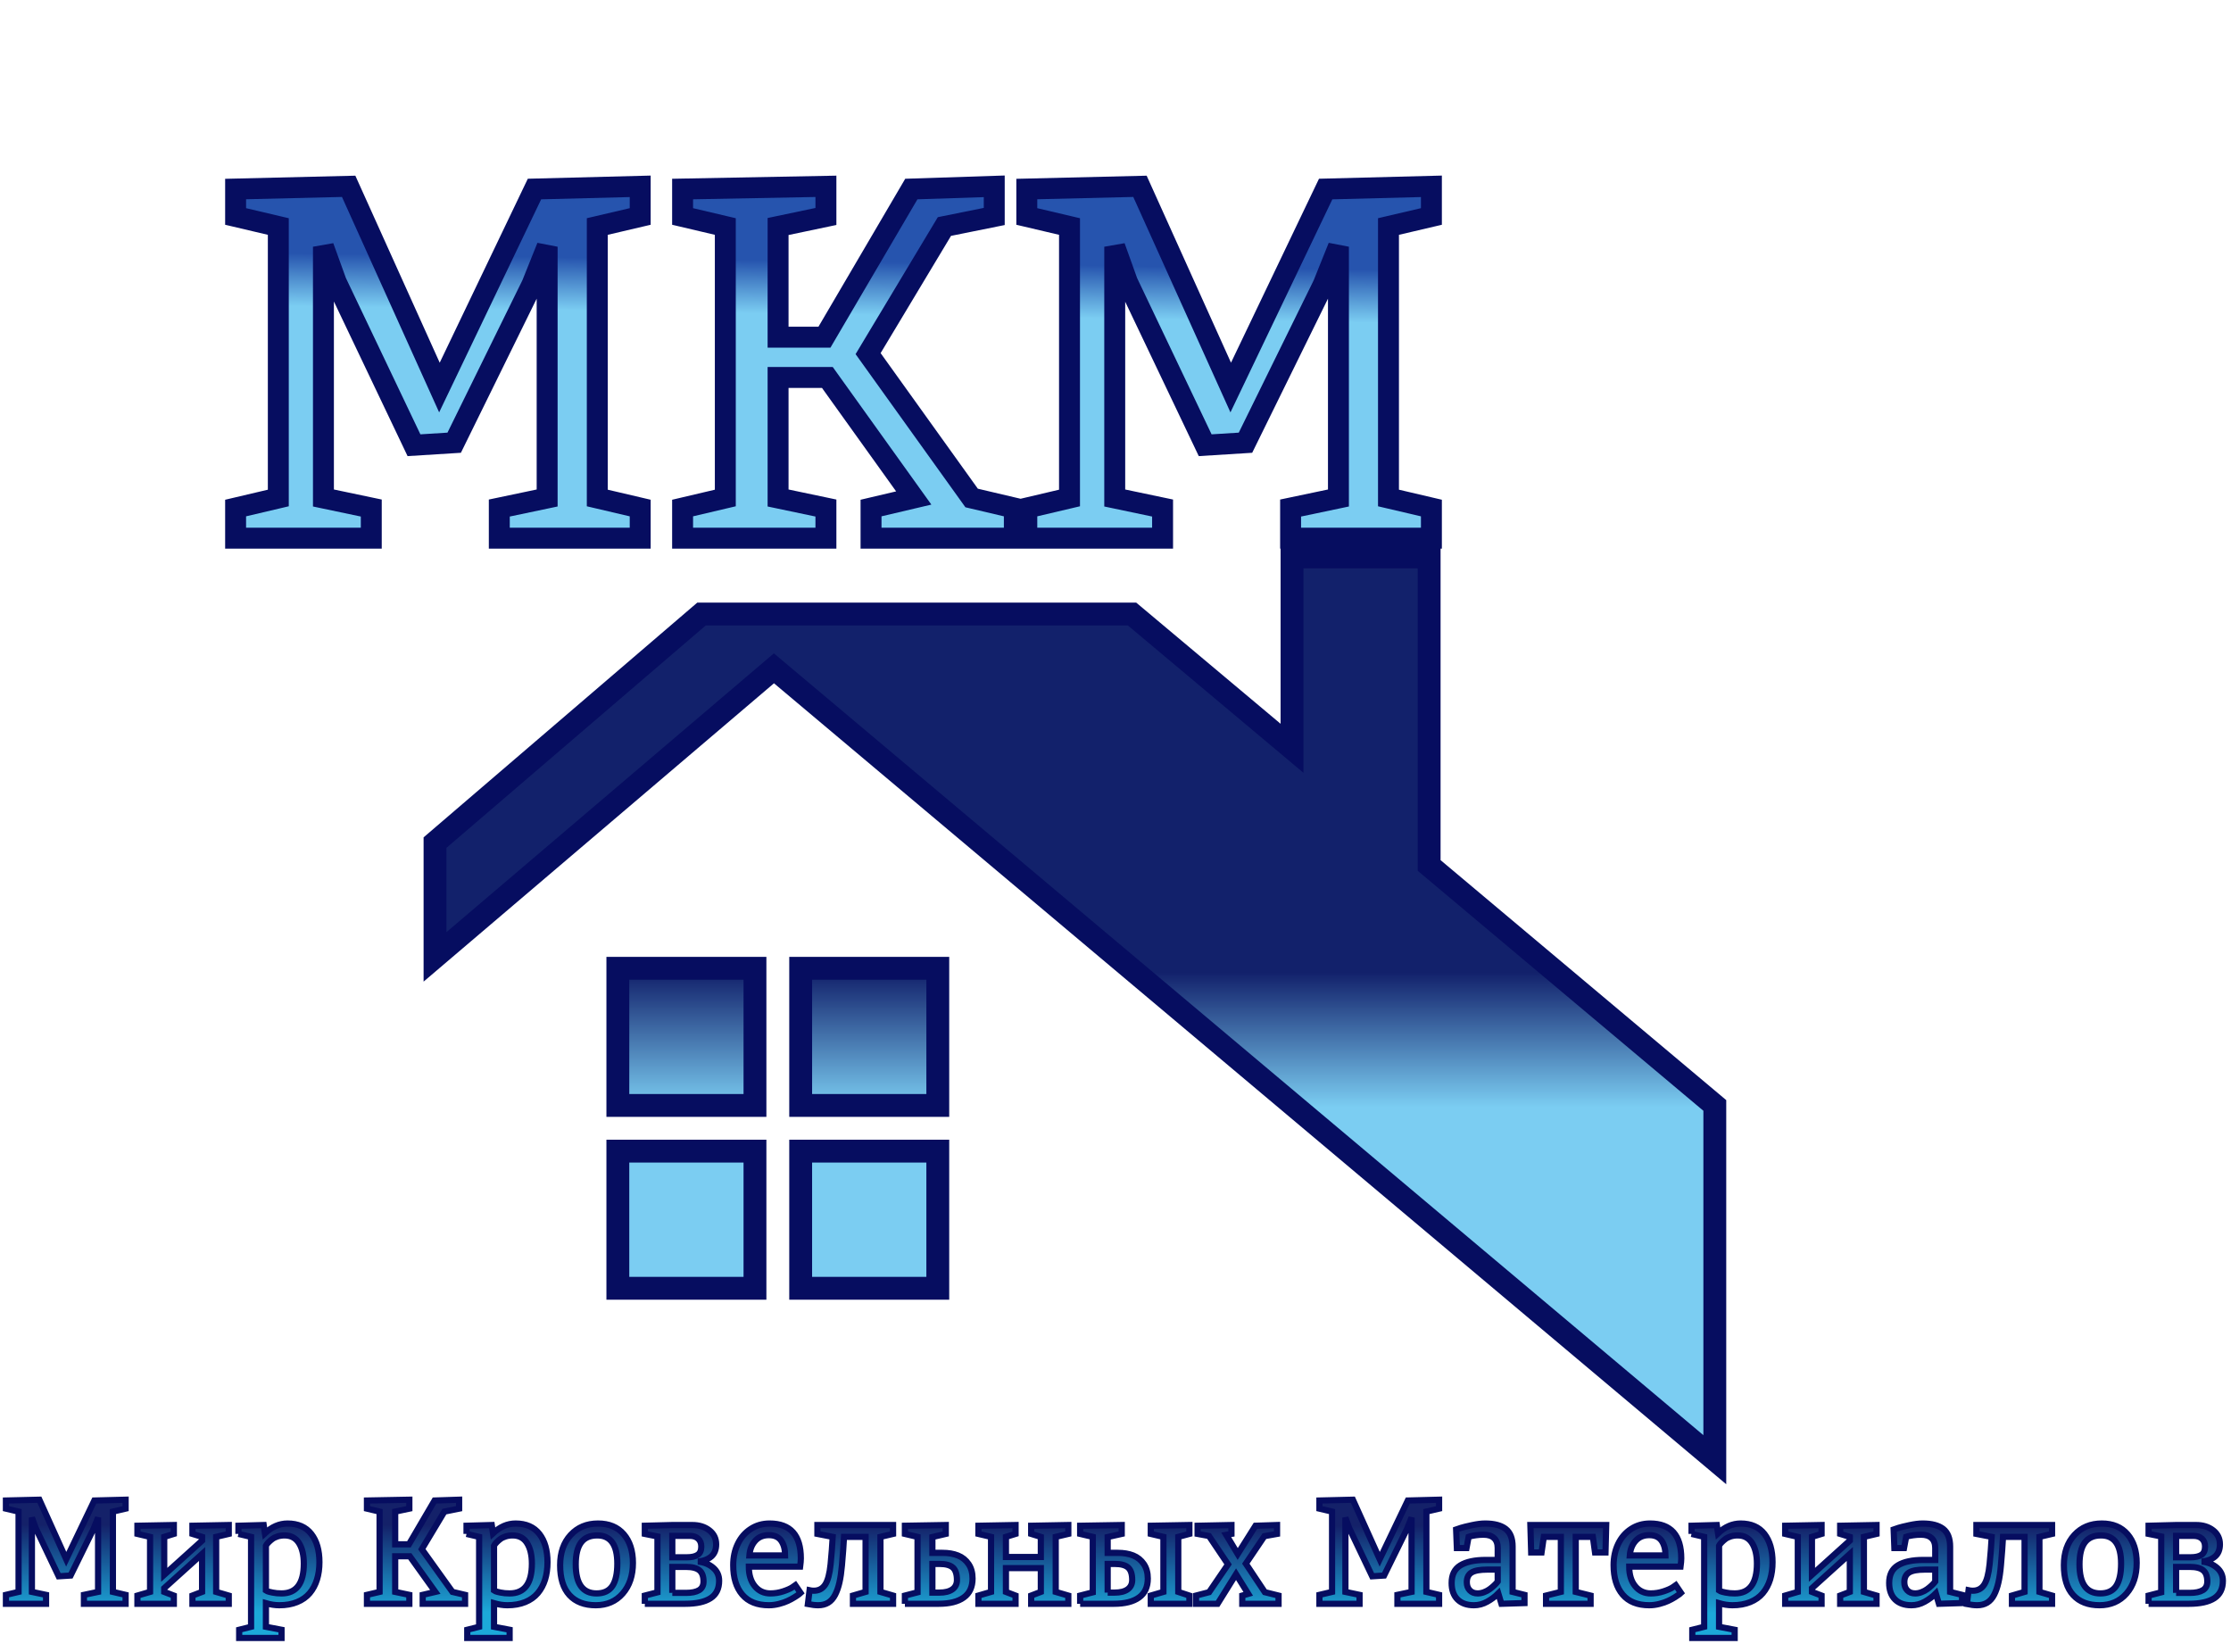
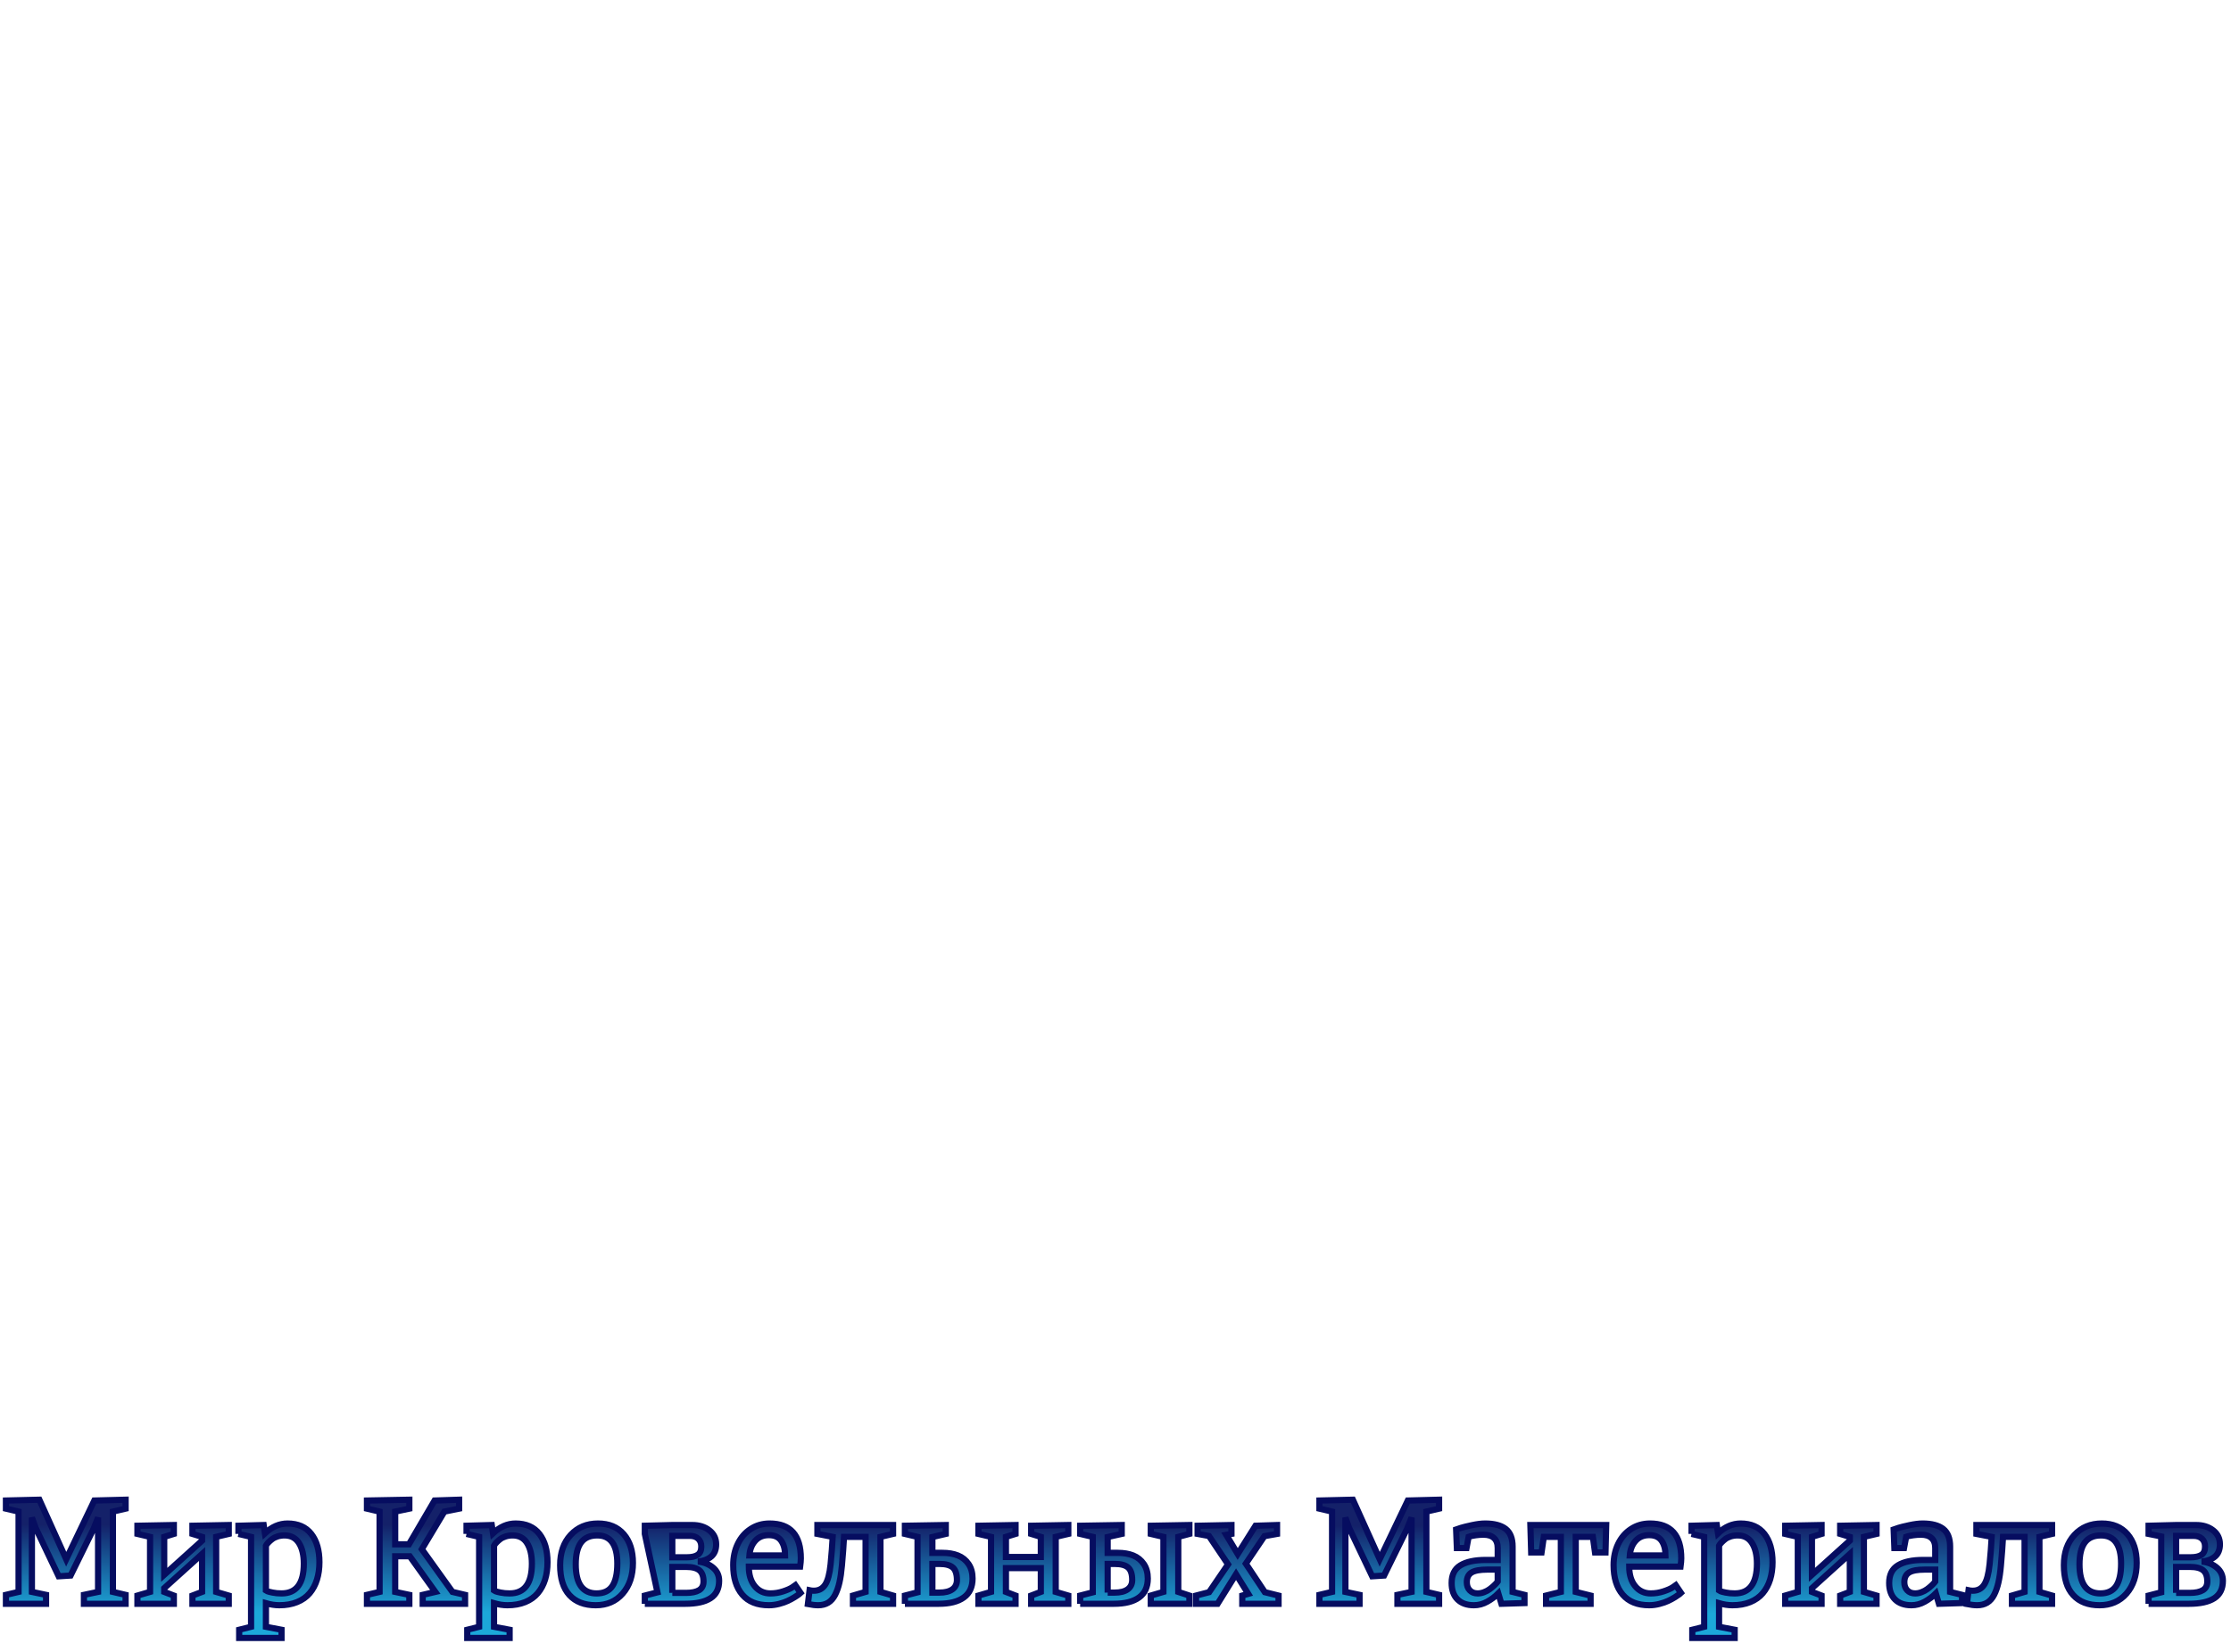
<svg xmlns="http://www.w3.org/2000/svg" height="448.047" version="1.1" width="605.259" style="overflow: hidden; position: relative;" viewBox="-0.619 3.37 605.259 448.047" preserveAspectRatio="xMinYMin" id="main_svg">
  <desc style="-webkit-tap-highlight-color: rgba(0, 0, 0, 0);">Created with Logotizer</desc>
  <defs style="-webkit-tap-highlight-color: rgba(0, 0, 0, 0);">
    <linearGradient id="gradient_v910033dokzi6wedw6xnid4skz" x1="0.017" y1="0" x2="0" y2="1" style="-webkit-tap-highlight-color: rgba(0, 0, 0, 0);">
      <stop offset="18%" stop-color="#142169" stop-opacity="1" style="-webkit-tap-highlight-color: rgba(0, 0, 0, 0);" />
      <stop offset="81%" stop-color="#1ca8d9" stop-opacity="1" style="-webkit-tap-highlight-color: rgba(0, 0, 0, 0);" />
    </linearGradient>
    <linearGradient id="gradient_tte8syhxuvacf47m5cy43b498v" x1="1.8369701987210297e-16" y1="0" x2="0" y2="1" style="-webkit-tap-highlight-color: rgba(0, 0, 0, 0);">
      <stop offset="46%" stop-color="#12216b" stop-opacity="1" style="-webkit-tap-highlight-color: rgba(0, 0, 0, 0);" />
      <stop offset="61%" stop-color="#7bcdf2" stop-opacity="1" style="-webkit-tap-highlight-color: rgba(0, 0, 0, 0);" />
    </linearGradient>
    <linearGradient id="gradient_yywfxl2601qcz6b9rqp6uwgtdi" x1="0.052" y1="0" x2="0" y2="1" style="-webkit-tap-highlight-color: rgba(0, 0, 0, 0);">
      <stop offset="19%" stop-color="#2654ae" stop-opacity="1" style="-webkit-tap-highlight-color: rgba(0, 0, 0, 0);" />
      <stop offset="34%" stop-color="#7bcdf2" stop-opacity="1" style="-webkit-tap-highlight-color: rgba(0, 0, 0, 0);" />
    </linearGradient>
    <linearGradient id="gradient_us0x0cjpvf11pmhie3h460wrne" x1="0.017" y1="0" x2="0" y2="1" style="-webkit-tap-highlight-color: rgba(0, 0, 0, 0);">
      <stop offset="18%" stop-color="#142169" stop-opacity="1" style="-webkit-tap-highlight-color: rgba(0, 0, 0, 0);" />
      <stop offset="81%" stop-color="#1ca8d9" stop-opacity="1" style="-webkit-tap-highlight-color: rgba(0, 0, 0, 0);" />
    </linearGradient>
    <linearGradient id="gradient_hcd4m4saburjtbix3e9uot0bsq" x1="0.052" y1="0" x2="0" y2="1" style="-webkit-tap-highlight-color: rgba(0, 0, 0, 0);">
      <stop offset="19%" stop-color="#2654ae" stop-opacity="1" style="-webkit-tap-highlight-color: rgba(0, 0, 0, 0);" />
      <stop offset="34%" stop-color="#7bcdf2" stop-opacity="1" style="-webkit-tap-highlight-color: rgba(0, 0, 0, 0);" />
    </linearGradient>
  </defs>
-   <path fill="url(#gradient_hcd4m4saburjtbix3e9uot0bsq)" stroke="#060d60" d="M-57.1,0L-57.1,-2.88L-53.02,-3.84L-53.02,-29.77L-57.1,-30.73L-57.1,-33.35L-46.3,-33.61L-37.63,-14.39L-28.55,-33.35L-18.45,-33.61L-18.45,-30.73L-22.55,-29.77L-22.55,-3.84L-18.45,-2.88L-18.45,0L-31.91,0L-31.91,-2.88L-27.34,-3.84L-27.34,-27.84L-28.79,-24.23L-36.22,-9.12L-40.06,-8.88L-47.49,-24.47L-48.71,-27.84L-48.71,-3.84L-44.14,-2.88L-44.14,0L-57.1,0ZM-14.4,0L-14.4,-2.88L-10.32,-3.84L-10.32,-29.77L-14.4,-30.73L-14.4,-33.35L-0.71,-33.61L-0.71,-30.73L-5.28,-29.77L-5.28,-19.2L-0.85,-19.2L7.45,-33.35L15.37,-33.61L15.37,-30.73L10.61,-29.77L3.32,-17.63L13.21,-3.84L17.29,-2.88L17.29,0L3.6,0L3.6,-2.88L7.68,-3.84L-0.57,-15.35L-5.28,-15.35L-5.28,-3.84L-0.71,-2.88L-0.71,0L-14.4,0ZM18.48,0L18.48,-2.88L22.56,-3.84L22.56,-29.77L18.48,-30.73L18.48,-33.35L29.29,-33.61L37.96,-14.39L47.03,-33.35L57.13,-33.61L57.13,-30.73L53.03,-29.77L53.03,-3.84L57.13,-2.88L57.13,0L43.68,0L43.68,-2.88L48.25,-3.84L48.25,-27.84L46.8,-24.23L39.37,-9.12L35.52,-8.88L28.09,-24.47L26.88,-27.84L26.88,-3.84L31.45,-2.88L31.45,0L18.48,0Z" opacity="1" fill-opacity="1" stroke-width="2" transform="matrix(2.84,0,0,2.84,225.464,149.364)" style="-webkit-tap-highlight-color: rgba(0, 0, 0, 0); opacity: 1; fill-opacity: 1;" />
-   <path fill="url(#gradient_tte8syhxuvacf47m5cy43b498v)" stroke="#060d60" d="M40,88H52V100H40ZM40,104H52V116H40ZM111,79V52H99V68.747L85,57H47.321L24,77V87L53.66,61.749L136,131V100ZM56,88H68V100H56ZM56,104H68V116H56Z" stroke-width="2" opacity="1" fill-opacity="1" stroke-opacity="1" transform="matrix(3.1,0,0,3.1,43,-6.76)" style="-webkit-tap-highlight-color: rgba(0, 0, 0, 0); opacity: 1; fill-opacity: 1;" />
-   <path fill="url(#gradient_us0x0cjpvf11pmhie3h460wrne)" stroke="#060d60" d="M-358.35,0L-358.35,-2.88L-354.27,-3.84L-354.27,-29.77L-358.35,-30.73L-358.35,-33.35L-347.55,-33.61L-338.88,-14.39L-329.8,-33.35L-319.7,-33.61L-319.7,-30.73L-323.8,-29.77L-323.8,-3.84L-319.7,-2.88L-319.7,0L-333.16,0L-333.16,-2.88L-328.59,-3.84L-328.59,-27.84L-330.04,-24.23L-337.47,-9.12L-341.31,-8.88L-348.74,-24.47L-349.96,-27.84L-349.96,-3.84L-345.39,-2.88L-345.39,0L-358.35,0ZM-315.88,0L-315.88,-2.65L-311.8,-3.84L-311.8,-21.61L-315.88,-22.57L-315.88,-25.2L-304.12,-25.43L-304.12,-22.57L-307.23,-21.61L-307.23,-9.35L-295,-20.39L-295,-21.61L-298.12,-22.57L-298.12,-25.2L-286.38,-25.43L-286.38,-22.57L-290.45,-21.61L-290.45,-3.84L-286.38,-2.65L-286.38,0L-298.12,0L-298.12,-2.65L-295,-3.84L-295,-16.08L-307.23,-5.04L-307.23,-3.84L-304.12,-2.65L-304.12,0L-315.88,0ZM-283.26,-22.57L-283.26,-25.2L-275.1,-25.43L-274.7,-22.76Q-271.33,-25.92,-267.41,-25.92Q-262.35,-25.92,-259.73,-22.56Q-257.1,-19.2,-257.1,-13.43Q-257.1,-10.34,-257.89,-7.82Q-258.67,-5.3,-260.24,-3.43Q-261.81,-1.57,-264.31,-0.55Q-266.8,0.47,-270.06,0.47Q-272.13,0.47,-274.38,-0.19L-274.38,7.43L-269.34,8.39L-269.34,11.04L-283.02,11.04L-283.02,8.39L-279.18,7.43L-279.18,-21.61L-283.26,-22.57M-274.38,-4.31Q-274.21,-4.2,-273.87,-4.04Q-273.53,-3.89,-272.23,-3.62Q-270.93,-3.35,-269.34,-3.35Q-262.14,-3.35,-262.14,-12.96Q-262.14,-17.11,-263.7,-19.59Q-265.26,-22.08,-268.38,-22.08Q-269.59,-22.08,-270.65,-21.74Q-271.7,-21.4,-272.36,-20.89Q-273.02,-20.39,-273.5,-19.9Q-273.98,-19.41,-274.19,-19.08L-274.38,-18.73L-274.38,-4.31ZM-241.75,0L-241.75,-2.88L-237.67,-3.84L-237.67,-29.77L-241.75,-30.73L-241.75,-33.35L-228.06,-33.61L-228.06,-30.73L-232.63,-29.77L-232.63,-19.2L-228.2,-19.2L-219.91,-33.35L-211.98,-33.61L-211.98,-30.73L-216.74,-29.77L-224.03,-17.63L-214.14,-3.84L-210.06,-2.88L-210.06,0L-223.75,0L-223.75,-2.88L-219.67,-3.84L-227.92,-15.35L-232.63,-15.35L-232.63,-3.84L-228.06,-2.88L-228.06,0L-241.75,0ZM-209.59,-22.57L-209.59,-25.2L-201.44,-25.43L-201.04,-22.76Q-197.66,-25.92,-193.75,-25.92Q-188.69,-25.92,-186.06,-22.56Q-183.44,-19.2,-183.44,-13.43Q-183.44,-10.34,-184.22,-7.82Q-185.01,-5.3,-186.58,-3.43Q-188.15,-1.57,-190.64,-0.55Q-193.14,0.47,-196.4,0.47Q-198.46,0.47,-200.71,-0.19L-200.71,7.43L-195.67,8.39L-195.67,11.04L-209.36,11.04L-209.36,8.39L-205.52,7.43L-205.52,-21.61L-209.59,-22.57M-200.71,-4.31Q-200.55,-4.2,-200.21,-4.04Q-199.87,-3.89,-198.57,-3.62Q-197.27,-3.35,-195.67,-3.35Q-188.48,-3.35,-188.48,-12.96Q-188.48,-17.11,-190.04,-19.59Q-191.59,-22.08,-194.71,-22.08Q-195.93,-22.08,-196.98,-21.74Q-198.04,-21.4,-198.7,-20.89Q-199.35,-20.39,-199.83,-19.9Q-200.31,-19.41,-200.52,-19.08L-200.71,-18.73L-200.71,-4.31ZM-179.36,-12.47Q-179.36,-18.54,-175.96,-22.23Q-172.56,-25.92,-167.13,-25.92Q-161.8,-25.92,-158.83,-22.48Q-155.85,-19.03,-155.85,-13.2Q-155.85,-7.08,-159.16,-3.3Q-162.46,0.47,-167.85,0.47Q-173.34,0.47,-176.35,-2.81Q-179.36,-6.09,-179.36,-12.47M-174.32,-12.73Q-174.32,-3.35,-167.59,-3.35Q-164.08,-3.35,-162.48,-5.75Q-160.89,-8.16,-160.89,-12.96Q-160.89,-22.08,-167.36,-22.08Q-170.92,-22.08,-172.62,-19.76Q-174.32,-17.44,-174.32,-12.73ZM-152.01,0L-152.01,-2.65L-147.93,-3.7L-147.93,-21.75L-152.01,-22.57L-152.01,-25.2L-143.13,-25.43L-136.66,-25.43Q-133.35,-25.43,-131.16,-23.72Q-128.97,-22.01,-128.97,-19.2Q-128.97,-16.62,-130.55,-15.26Q-132.13,-13.9,-134.83,-13.64Q-131.95,-13.34,-129.98,-11.68Q-128.01,-10.03,-128.01,-7.43Q-128.01,-3.59,-130.8,-1.79Q-133.59,0,-138.95,0L-152.01,0M-143.13,-3.52L-138.72,-3.52Q-135.93,-3.52,-134.49,-4.39Q-133.05,-5.27,-133.05,-7.2Q-133.05,-9.7,-134.37,-10.8Q-135.7,-11.91,-138.67,-11.91L-143.13,-11.91L-143.13,-3.52M-143.13,-15.02L-138.41,-15.02Q-136.12,-15.02,-134.95,-15.8Q-133.77,-16.57,-133.77,-18.47Q-133.77,-20.09,-134.76,-21.01Q-135.74,-21.94,-137.52,-21.94L-143.13,-21.94L-143.13,-15.02ZM-123.46,-12.47Q-123.46,-16.29,-121.98,-19.35Q-120.51,-22.41,-117.81,-24.16Q-115.12,-25.92,-111.7,-25.92Q-101.62,-25.92,-101.62,-14.65Q-101.62,-14.11,-101.68,-13.48Q-101.73,-12.84,-101.8,-12.42L-101.85,-12L-118.42,-12Q-118.42,-8.06,-116.5,-5.71Q-114.58,-3.35,-111.46,-3.35Q-109.33,-3.35,-107.31,-4.02Q-105.3,-4.69,-104.34,-5.34L-103.4,-6L-101.71,-3.52Q-101.9,-3.35,-102.23,-3.08Q-102.55,-2.81,-103.64,-2.13Q-104.73,-1.45,-105.86,-0.93Q-106.98,-0.4,-108.66,0.04Q-110.34,0.47,-111.95,0.47Q-117.6,0.47,-120.53,-2.96Q-123.46,-6.4,-123.46,-12.47M-118.23,-15.61L-106.7,-15.61Q-106.7,-18.56,-107.97,-20.37Q-109.23,-22.17,-111.95,-22.17Q-114.72,-22.17,-116.37,-20.32Q-118.02,-18.47,-118.23,-15.61ZM-99.34,0.09L-98.8,-4.36Q-98.17,-4.22,-97.42,-4.22Q-95.03,-4.22,-93.75,-6.18Q-92.48,-8.13,-92.01,-12.73Q-91.52,-17.77,-91.33,-21.61L-96.27,-22.57L-96.27,-25.43L-71.83,-25.43L-71.83,-22.57L-75.91,-21.61L-75.91,-3.84L-71.83,-2.65L-71.83,0L-84.79,0L-84.79,-2.65L-80.71,-3.84L-80.71,-21.61L-87.67,-21.61Q-87.88,-17.63,-88.35,-12.38Q-88.63,-9.16,-89.15,-6.89Q-89.66,-4.62,-90.54,-2.91Q-91.42,-1.2,-92.78,-0.36Q-94.14,0.47,-96.04,0.47Q-97.42,0.47,-99.34,0.09ZM-68.01,0L-68.01,-2.65L-63.93,-3.7L-63.93,-21.61L-68.01,-22.57L-68.01,-25.2L-54.81,-25.43L-54.81,-22.57L-59.13,-21.56L-59.13,-16.45L-55.87,-16.45Q-53.01,-16.45,-50.88,-15.6Q-48.74,-14.74,-47.45,-12.84Q-46.16,-10.95,-46.16,-8.16Q-46.16,-4.08,-48.99,-2.04Q-51.81,0,-57.11,0L-68.01,0M-59.13,-3.61L-56.88,-3.61Q-54.16,-3.61,-52.68,-4.66Q-51.2,-5.72,-51.2,-7.69Q-51.2,-10.52,-52.52,-11.7Q-53.83,-12.87,-56.83,-12.87L-59.13,-12.87L-59.13,-3.61ZM-44.27,0L-44.27,-2.65L-40.19,-3.84L-40.19,-21.61L-44.27,-22.57L-44.27,-25.2L-32.27,-25.43L-32.27,-22.57L-35.38,-21.61L-35.38,-15.12L-24.11,-15.12L-24.11,-21.61L-27.23,-22.57L-27.23,-25.2L-15.23,-25.43L-15.23,-22.57L-19.3,-21.61L-19.3,-3.84L-15.23,-2.65L-15.23,0L-27.23,0L-27.23,-2.65L-24.11,-3.84L-24.11,-11.53L-35.38,-11.53L-35.38,-3.84L-32.27,-2.65L-32.27,0L-44.27,0ZM-11.41,0L-11.41,-2.65L-7.33,-3.7L-7.33,-21.61L-11.41,-22.57L-11.41,-25.2L2.02,-25.43L2.02,-22.57L-2.52,-21.56L-2.52,-16.45L0.73,-16.45Q3.59,-16.45,5.73,-15.6Q7.86,-14.74,9.15,-12.84Q10.44,-10.95,10.44,-8.16Q10.44,-4.08,7.61,-2.04Q4.79,0,-0.51,0L-11.41,0M-2.52,-3.61L-0.27,-3.61Q2.45,-3.61,3.92,-4.66Q5.4,-5.72,5.4,-7.69Q5.4,-10.52,4.09,-11.7Q2.77,-12.87,-0.23,-12.87L-2.52,-12.87L-2.52,-3.61M11.4,0L11.4,-2.65L15.48,-3.84L15.48,-21.61L11.4,-22.57L11.4,-25.2L23.87,-25.43L23.87,-22.57L20.28,-21.61L20.28,-3.84L23.87,-2.65L23.87,0L11.4,0ZM26.02,0L26.02,-2.65L30.24,-3.75L36.36,-12.73L30.2,-21.89L26.52,-22.57L26.52,-25.2L37.46,-25.43L37.46,-22.57L35.77,-22.27L39.48,-16.08L45.22,-25.2L52.18,-25.43L52.18,-22.57L48.1,-21.84L42.1,-12.96L48.24,-3.75L52.67,-2.65L52.67,0L40.95,0L40.95,-2.65L42.88,-3.21L38.94,-9.56L32.98,0L26.02,0ZM65.87,0L65.87,-2.88L69.95,-3.84L69.95,-29.77L65.87,-30.73L65.87,-33.35L76.67,-33.61L85.34,-14.39L94.41,-33.35L104.52,-33.61L104.52,-30.73L100.41,-29.77L100.41,-3.84L104.52,-2.88L104.52,0L91.06,0L91.06,-2.88L95.63,-3.84L95.63,-27.84L94.18,-24.23L86.75,-9.12L82.91,-8.88L75.48,-24.47L74.26,-27.84L74.26,-3.84L78.83,-2.88L78.83,0L65.87,0ZM108.57,-6.73Q108.57,-10.69,111.42,-12.42Q114.27,-14.16,119.61,-14.16L123.45,-14.16L123.45,-18Q123.45,-20.13,122.27,-21.22Q121.09,-22.31,118.88,-22.31Q117.59,-22.31,116.39,-22.14Q115.18,-21.96,114.62,-21.8L114.05,-21.61L113.38,-18L110.26,-18L110.02,-24Q110.61,-24.21,111.61,-24.53Q112.6,-24.84,115.09,-25.38Q117.57,-25.92,119.38,-25.92Q123.76,-25.92,126.01,-24.19Q128.26,-22.45,128.26,-18.47L128.26,-3.84L132.1,-2.88L132.1,-0.23L124.65,0L123.64,-3.35Q122.09,-1.8,120.05,-0.67Q118.02,0.47,115.77,0.47Q112.34,0.47,110.46,-1.42Q108.57,-3.3,108.57,-6.73M113.47,-6.96Q113.47,-5.34,114.42,-4.35Q115.37,-3.35,116.98,-3.35Q117.99,-3.35,119.04,-3.75Q120.08,-4.15,120.84,-4.71Q121.6,-5.27,122.21,-5.84Q122.82,-6.4,123.15,-6.8L123.45,-7.2L123.45,-11.04L120.1,-11.04Q116.52,-11.04,114.99,-10.09Q113.47,-9.14,113.47,-6.96ZM134,-25.43L158.49,-25.43L158.26,-16.57L154.88,-16.57L154.18,-21.61L148.65,-21.61L148.65,-3.84L153.45,-2.65L153.45,0L139.06,0L139.06,-2.65L143.84,-3.84L143.84,-21.61L138.34,-21.61L137.61,-16.57L134.26,-16.57L134,-25.43ZM160.88,-12.47Q160.88,-16.29,162.36,-19.35Q163.84,-22.41,166.53,-24.16Q169.23,-25.92,172.65,-25.92Q182.73,-25.92,182.73,-14.65Q182.73,-14.11,182.67,-13.48Q182.61,-12.84,182.54,-12.42L182.49,-12L165.92,-12Q165.92,-8.06,167.84,-5.71Q169.77,-3.35,172.88,-3.35Q175.02,-3.35,177.03,-4.02Q179.05,-4.69,180.01,-5.34L180.95,-6L182.63,-3.52Q182.45,-3.35,182.12,-3.08Q181.79,-2.81,180.7,-2.13Q179.61,-1.45,178.48,-0.93Q177.36,-0.4,175.68,0.04Q174.01,0.47,172.39,0.47Q166.74,0.47,163.81,-2.96Q160.88,-6.4,160.88,-12.47M166.11,-15.61L177.64,-15.61Q177.64,-18.56,176.38,-20.37Q175.11,-22.17,172.39,-22.17Q169.63,-22.17,167.97,-20.32Q166.32,-18.47,166.11,-15.61ZM186.05,-22.57L186.05,-25.2L194.21,-25.43L194.61,-22.76Q197.98,-25.92,201.9,-25.92Q206.96,-25.92,209.59,-22.56Q212.21,-19.2,212.21,-13.43Q212.21,-10.34,211.43,-7.82Q210.64,-5.3,209.07,-3.43Q207.5,-1.57,205,-0.55Q202.51,0.47,199.25,0.47Q197.19,0.47,194.94,-0.19L194.94,7.43L199.98,8.39L199.98,11.04L186.29,11.04L186.29,8.39L190.13,7.43L190.13,-21.61L186.05,-22.57M194.94,-4.31Q195.1,-4.2,195.44,-4.04Q195.78,-3.89,197.08,-3.62Q198.38,-3.35,199.98,-3.35Q207.17,-3.35,207.17,-12.96Q207.17,-17.11,205.61,-19.59Q204.05,-22.08,200.94,-22.08Q199.72,-22.08,198.66,-21.74Q197.61,-21.4,196.95,-20.89Q196.3,-20.39,195.82,-19.9Q195.34,-19.41,195.13,-19.08L194.94,-18.73L194.94,-4.31ZM216.29,0L216.29,-2.65L220.37,-3.84L220.37,-21.61L216.29,-22.57L216.29,-25.2L228.05,-25.43L228.05,-22.57L224.94,-21.61L224.94,-9.35L237.17,-20.39L237.17,-21.61L234.05,-22.57L234.05,-25.2L245.8,-25.43L245.8,-22.57L241.72,-21.61L241.72,-3.84L245.8,-2.65L245.8,0L234.05,0L234.05,-2.65L237.17,-3.84L237.17,-16.08L224.94,-5.04L224.94,-3.84L228.05,-2.65L228.05,0L216.29,0ZM249.88,-6.73Q249.88,-10.69,252.72,-12.42Q255.57,-14.16,260.91,-14.16L264.76,-14.16L264.76,-18Q264.76,-20.13,263.57,-21.22Q262.39,-22.31,260.19,-22.31Q258.9,-22.31,257.69,-22.14Q256.48,-21.96,255.92,-21.8L255.36,-21.61L254.68,-18L251.56,-18L251.33,-24Q251.91,-24.21,252.91,-24.53Q253.91,-24.84,256.39,-25.38Q258.88,-25.92,260.68,-25.92Q265.06,-25.92,267.31,-24.19Q269.56,-22.45,269.56,-18.47L269.56,-3.84L273.41,-2.88L273.41,-0.23L265.95,0L264.95,-3.35Q263.4,-1.8,261.36,-0.67Q259.32,0.47,257.07,0.47Q253.65,0.47,251.76,-1.42Q249.88,-3.3,249.88,-6.73M254.77,-6.96Q254.77,-5.34,255.72,-4.35Q256.67,-3.35,258.29,-3.35Q259.3,-3.35,260.34,-3.75Q261.38,-4.15,262.14,-4.71Q262.91,-5.27,263.52,-5.84Q264.13,-6.4,264.45,-6.8L264.76,-7.2L264.76,-11.04L261.41,-11.04Q257.82,-11.04,256.3,-10.09Q254.77,-9.14,254.77,-6.96ZM274.98,0.09L275.52,-4.36Q276.15,-4.22,276.9,-4.22Q279.29,-4.22,280.57,-6.18Q281.84,-8.13,282.31,-12.73Q282.8,-17.77,282.99,-21.61L278.05,-22.57L278.05,-25.43L302.49,-25.43L302.49,-22.57L298.41,-21.61L298.41,-3.84L302.49,-2.65L302.49,0L289.53,0L289.53,-2.65L293.61,-3.84L293.61,-21.61L286.65,-21.61Q286.44,-17.63,285.97,-12.38Q285.69,-9.16,285.17,-6.89Q284.66,-4.62,283.78,-2.91Q282.9,-1.2,281.54,-0.36Q280.18,0.47,278.28,0.47Q276.9,0.47,274.98,0.09ZM306.31,-12.47Q306.31,-18.54,309.71,-22.23Q313.11,-25.92,318.55,-25.92Q323.87,-25.92,326.84,-22.48Q329.82,-19.03,329.82,-13.2Q329.82,-7.08,326.52,-3.3Q323.21,0.47,317.82,0.47Q312.34,0.47,309.32,-2.81Q306.31,-6.09,306.31,-12.47M311.35,-12.73Q311.35,-3.35,318.08,-3.35Q321.59,-3.35,323.19,-5.75Q324.78,-8.16,324.78,-12.96Q324.78,-22.08,318.31,-22.08Q314.75,-22.08,313.05,-19.76Q311.35,-17.44,311.35,-12.73ZM333.66,0L333.66,-2.65L337.74,-3.7L337.74,-21.75L333.66,-22.57L333.66,-25.2L342.55,-25.43L349.02,-25.43Q352.32,-25.43,354.51,-23.72Q356.7,-22.01,356.7,-19.2Q356.7,-16.62,355.12,-15.26Q353.54,-13.9,350.84,-13.64Q353.73,-13.34,355.7,-11.68Q357.66,-10.03,357.66,-7.43Q357.66,-3.59,354.88,-1.79Q352.09,0,346.72,0L333.66,0M342.55,-3.52L346.95,-3.52Q349.74,-3.52,351.18,-4.39Q352.63,-5.27,352.63,-7.2Q352.63,-9.7,351.3,-10.8Q349.98,-11.91,347,-11.91L342.55,-11.91L342.55,-3.52M342.55,-15.02L347.26,-15.02Q349.55,-15.02,350.73,-15.8Q351.9,-16.57,351.9,-18.47Q351.9,-20.09,350.91,-21.01Q349.93,-21.94,348.15,-21.94L342.55,-21.94L342.55,-15.02Z" opacity="1" fill-opacity="1" stroke-width="2" transform="matrix(0.84,0,0,0.84,302.004,438.424)" style="-webkit-tap-highlight-color: rgba(0, 0, 0, 0); opacity: 1; fill-opacity: 1;" />
+   <path fill="url(#gradient_us0x0cjpvf11pmhie3h460wrne)" stroke="#060d60" d="M-358.35,0L-358.35,-2.88L-354.27,-3.84L-354.27,-29.77L-358.35,-30.73L-358.35,-33.35L-347.55,-33.61L-338.88,-14.39L-329.8,-33.35L-319.7,-33.61L-319.7,-30.73L-323.8,-29.77L-323.8,-3.84L-319.7,-2.88L-319.7,0L-333.16,0L-333.16,-2.88L-328.59,-3.84L-328.59,-27.84L-330.04,-24.23L-337.47,-9.12L-341.31,-8.88L-348.74,-24.47L-349.96,-27.84L-349.96,-3.84L-345.39,-2.88L-345.39,0L-358.35,0ZM-315.88,0L-315.88,-2.65L-311.8,-3.84L-311.8,-21.61L-315.88,-22.57L-315.88,-25.2L-304.12,-25.43L-304.12,-22.57L-307.23,-21.61L-307.23,-9.35L-295,-20.39L-295,-21.61L-298.12,-22.57L-298.12,-25.2L-286.38,-25.43L-286.38,-22.57L-290.45,-21.61L-290.45,-3.84L-286.38,-2.65L-286.38,0L-298.12,0L-298.12,-2.65L-295,-3.84L-295,-16.08L-307.23,-5.04L-307.23,-3.84L-304.12,-2.65L-304.12,0L-315.88,0ZM-283.26,-22.57L-283.26,-25.2L-275.1,-25.43L-274.7,-22.76Q-271.33,-25.92,-267.41,-25.92Q-262.35,-25.92,-259.73,-22.56Q-257.1,-19.2,-257.1,-13.43Q-257.1,-10.34,-257.89,-7.82Q-258.67,-5.3,-260.24,-3.43Q-261.81,-1.57,-264.31,-0.55Q-266.8,0.47,-270.06,0.47Q-272.13,0.47,-274.38,-0.19L-274.38,7.43L-269.34,8.39L-269.34,11.04L-283.02,11.04L-283.02,8.39L-279.18,7.43L-279.18,-21.61L-283.26,-22.57M-274.38,-4.31Q-274.21,-4.2,-273.87,-4.04Q-273.53,-3.89,-272.23,-3.62Q-270.93,-3.35,-269.34,-3.35Q-262.14,-3.35,-262.14,-12.96Q-262.14,-17.11,-263.7,-19.59Q-265.26,-22.08,-268.38,-22.08Q-269.59,-22.08,-270.65,-21.74Q-271.7,-21.4,-272.36,-20.89Q-273.02,-20.39,-273.5,-19.9Q-273.98,-19.41,-274.19,-19.08L-274.38,-18.73L-274.38,-4.31ZM-241.75,0L-241.75,-2.88L-237.67,-3.84L-237.67,-29.77L-241.75,-30.73L-241.75,-33.35L-228.06,-33.61L-228.06,-30.73L-232.63,-29.77L-232.63,-19.2L-228.2,-19.2L-219.91,-33.35L-211.98,-33.61L-211.98,-30.73L-216.74,-29.77L-224.03,-17.63L-214.14,-3.84L-210.06,-2.88L-210.06,0L-223.75,0L-223.75,-2.88L-219.67,-3.84L-227.92,-15.35L-232.63,-15.35L-232.63,-3.84L-228.06,-2.88L-228.06,0L-241.75,0ZM-209.59,-22.57L-209.59,-25.2L-201.44,-25.43L-201.04,-22.76Q-197.66,-25.92,-193.75,-25.92Q-188.69,-25.92,-186.06,-22.56Q-183.44,-19.2,-183.44,-13.43Q-183.44,-10.34,-184.22,-7.82Q-185.01,-5.3,-186.58,-3.43Q-188.15,-1.57,-190.64,-0.55Q-193.14,0.47,-196.4,0.47Q-198.46,0.47,-200.71,-0.19L-200.71,7.43L-195.67,8.39L-195.67,11.04L-209.36,11.04L-209.36,8.39L-205.52,7.43L-205.52,-21.61L-209.59,-22.57M-200.71,-4.31Q-200.55,-4.2,-200.21,-4.04Q-199.87,-3.89,-198.57,-3.62Q-197.27,-3.35,-195.67,-3.35Q-188.48,-3.35,-188.48,-12.96Q-188.48,-17.11,-190.04,-19.59Q-191.59,-22.08,-194.71,-22.08Q-195.93,-22.08,-196.98,-21.74Q-198.04,-21.4,-198.7,-20.89Q-199.35,-20.39,-199.83,-19.9Q-200.31,-19.41,-200.52,-19.08L-200.71,-18.73L-200.71,-4.31ZM-179.36,-12.47Q-179.36,-18.54,-175.96,-22.23Q-172.56,-25.92,-167.13,-25.92Q-161.8,-25.92,-158.83,-22.48Q-155.85,-19.03,-155.85,-13.2Q-155.85,-7.08,-159.16,-3.3Q-162.46,0.47,-167.85,0.47Q-173.34,0.47,-176.35,-2.81Q-179.36,-6.09,-179.36,-12.47M-174.32,-12.73Q-174.32,-3.35,-167.59,-3.35Q-164.08,-3.35,-162.48,-5.75Q-160.89,-8.16,-160.89,-12.96Q-160.89,-22.08,-167.36,-22.08Q-170.92,-22.08,-172.62,-19.76Q-174.32,-17.44,-174.32,-12.73ZM-152.01,0L-152.01,-2.65L-147.93,-3.7L-152.01,-22.57L-152.01,-25.2L-143.13,-25.43L-136.66,-25.43Q-133.35,-25.43,-131.16,-23.72Q-128.97,-22.01,-128.97,-19.2Q-128.97,-16.62,-130.55,-15.26Q-132.13,-13.9,-134.83,-13.64Q-131.95,-13.34,-129.98,-11.68Q-128.01,-10.03,-128.01,-7.43Q-128.01,-3.59,-130.8,-1.79Q-133.59,0,-138.95,0L-152.01,0M-143.13,-3.52L-138.72,-3.52Q-135.93,-3.52,-134.49,-4.39Q-133.05,-5.27,-133.05,-7.2Q-133.05,-9.7,-134.37,-10.8Q-135.7,-11.91,-138.67,-11.91L-143.13,-11.91L-143.13,-3.52M-143.13,-15.02L-138.41,-15.02Q-136.12,-15.02,-134.95,-15.8Q-133.77,-16.57,-133.77,-18.47Q-133.77,-20.09,-134.76,-21.01Q-135.74,-21.94,-137.52,-21.94L-143.13,-21.94L-143.13,-15.02ZM-123.46,-12.47Q-123.46,-16.29,-121.98,-19.35Q-120.51,-22.41,-117.81,-24.16Q-115.12,-25.92,-111.7,-25.92Q-101.62,-25.92,-101.62,-14.65Q-101.62,-14.11,-101.68,-13.48Q-101.73,-12.84,-101.8,-12.42L-101.85,-12L-118.42,-12Q-118.42,-8.06,-116.5,-5.71Q-114.58,-3.35,-111.46,-3.35Q-109.33,-3.35,-107.31,-4.02Q-105.3,-4.69,-104.34,-5.34L-103.4,-6L-101.71,-3.52Q-101.9,-3.35,-102.23,-3.08Q-102.55,-2.81,-103.64,-2.13Q-104.73,-1.45,-105.86,-0.93Q-106.98,-0.4,-108.66,0.04Q-110.34,0.47,-111.95,0.47Q-117.6,0.47,-120.53,-2.96Q-123.46,-6.4,-123.46,-12.47M-118.23,-15.61L-106.7,-15.61Q-106.7,-18.56,-107.97,-20.37Q-109.23,-22.17,-111.95,-22.17Q-114.72,-22.17,-116.37,-20.32Q-118.02,-18.47,-118.23,-15.61ZM-99.34,0.09L-98.8,-4.36Q-98.17,-4.22,-97.42,-4.22Q-95.03,-4.22,-93.75,-6.18Q-92.48,-8.13,-92.01,-12.73Q-91.52,-17.77,-91.33,-21.61L-96.27,-22.57L-96.27,-25.43L-71.83,-25.43L-71.83,-22.57L-75.91,-21.61L-75.91,-3.84L-71.83,-2.65L-71.83,0L-84.79,0L-84.79,-2.65L-80.71,-3.84L-80.71,-21.61L-87.67,-21.61Q-87.88,-17.63,-88.35,-12.38Q-88.63,-9.16,-89.15,-6.89Q-89.66,-4.62,-90.54,-2.91Q-91.42,-1.2,-92.78,-0.36Q-94.14,0.47,-96.04,0.47Q-97.42,0.47,-99.34,0.09ZM-68.01,0L-68.01,-2.65L-63.93,-3.7L-63.93,-21.61L-68.01,-22.57L-68.01,-25.2L-54.81,-25.43L-54.81,-22.57L-59.13,-21.56L-59.13,-16.45L-55.87,-16.45Q-53.01,-16.45,-50.88,-15.6Q-48.74,-14.74,-47.45,-12.84Q-46.16,-10.95,-46.16,-8.16Q-46.16,-4.08,-48.99,-2.04Q-51.81,0,-57.11,0L-68.01,0M-59.13,-3.61L-56.88,-3.61Q-54.16,-3.61,-52.68,-4.66Q-51.2,-5.72,-51.2,-7.69Q-51.2,-10.52,-52.52,-11.7Q-53.83,-12.87,-56.83,-12.87L-59.13,-12.87L-59.13,-3.61ZM-44.27,0L-44.27,-2.65L-40.19,-3.84L-40.19,-21.61L-44.27,-22.57L-44.27,-25.2L-32.27,-25.43L-32.27,-22.57L-35.38,-21.61L-35.38,-15.12L-24.11,-15.12L-24.11,-21.61L-27.23,-22.57L-27.23,-25.2L-15.23,-25.43L-15.23,-22.57L-19.3,-21.61L-19.3,-3.84L-15.23,-2.65L-15.23,0L-27.23,0L-27.23,-2.65L-24.11,-3.84L-24.11,-11.53L-35.38,-11.53L-35.38,-3.84L-32.27,-2.65L-32.27,0L-44.27,0ZM-11.41,0L-11.41,-2.65L-7.33,-3.7L-7.33,-21.61L-11.41,-22.57L-11.41,-25.2L2.02,-25.43L2.02,-22.57L-2.52,-21.56L-2.52,-16.45L0.73,-16.45Q3.59,-16.45,5.73,-15.6Q7.86,-14.74,9.15,-12.84Q10.44,-10.95,10.44,-8.16Q10.44,-4.08,7.61,-2.04Q4.79,0,-0.51,0L-11.41,0M-2.52,-3.61L-0.27,-3.61Q2.45,-3.61,3.92,-4.66Q5.4,-5.72,5.4,-7.69Q5.4,-10.52,4.09,-11.7Q2.77,-12.87,-0.23,-12.87L-2.52,-12.87L-2.52,-3.61M11.4,0L11.4,-2.65L15.48,-3.84L15.48,-21.61L11.4,-22.57L11.4,-25.2L23.87,-25.43L23.87,-22.57L20.28,-21.61L20.28,-3.84L23.87,-2.65L23.87,0L11.4,0ZM26.02,0L26.02,-2.65L30.24,-3.75L36.36,-12.73L30.2,-21.89L26.52,-22.57L26.52,-25.2L37.46,-25.43L37.46,-22.57L35.77,-22.27L39.48,-16.08L45.22,-25.2L52.18,-25.43L52.18,-22.57L48.1,-21.84L42.1,-12.96L48.24,-3.75L52.67,-2.65L52.67,0L40.95,0L40.95,-2.65L42.88,-3.21L38.94,-9.56L32.98,0L26.02,0ZM65.87,0L65.87,-2.88L69.95,-3.84L69.95,-29.77L65.87,-30.73L65.87,-33.35L76.67,-33.61L85.34,-14.39L94.41,-33.35L104.52,-33.61L104.52,-30.73L100.41,-29.77L100.41,-3.84L104.52,-2.88L104.52,0L91.06,0L91.06,-2.88L95.63,-3.84L95.63,-27.84L94.18,-24.23L86.75,-9.12L82.91,-8.88L75.48,-24.47L74.26,-27.84L74.26,-3.84L78.83,-2.88L78.83,0L65.87,0ZM108.57,-6.73Q108.57,-10.69,111.42,-12.42Q114.27,-14.16,119.61,-14.16L123.45,-14.16L123.45,-18Q123.45,-20.13,122.27,-21.22Q121.09,-22.31,118.88,-22.31Q117.59,-22.31,116.39,-22.14Q115.18,-21.96,114.62,-21.8L114.05,-21.61L113.38,-18L110.26,-18L110.02,-24Q110.61,-24.21,111.61,-24.53Q112.6,-24.84,115.09,-25.38Q117.57,-25.92,119.38,-25.92Q123.76,-25.92,126.01,-24.19Q128.26,-22.45,128.26,-18.47L128.26,-3.84L132.1,-2.88L132.1,-0.23L124.65,0L123.64,-3.35Q122.09,-1.8,120.05,-0.67Q118.02,0.47,115.77,0.47Q112.34,0.47,110.46,-1.42Q108.57,-3.3,108.57,-6.73M113.47,-6.96Q113.47,-5.34,114.42,-4.35Q115.37,-3.35,116.98,-3.35Q117.99,-3.35,119.04,-3.75Q120.08,-4.15,120.84,-4.71Q121.6,-5.27,122.21,-5.84Q122.82,-6.4,123.15,-6.8L123.45,-7.2L123.45,-11.04L120.1,-11.04Q116.52,-11.04,114.99,-10.09Q113.47,-9.14,113.47,-6.96ZM134,-25.43L158.49,-25.43L158.26,-16.57L154.88,-16.57L154.18,-21.61L148.65,-21.61L148.65,-3.84L153.45,-2.65L153.45,0L139.06,0L139.06,-2.65L143.84,-3.84L143.84,-21.61L138.34,-21.61L137.61,-16.57L134.26,-16.57L134,-25.43ZM160.88,-12.47Q160.88,-16.29,162.36,-19.35Q163.84,-22.41,166.53,-24.16Q169.23,-25.92,172.65,-25.92Q182.73,-25.92,182.73,-14.65Q182.73,-14.11,182.67,-13.48Q182.61,-12.84,182.54,-12.42L182.49,-12L165.92,-12Q165.92,-8.06,167.84,-5.71Q169.77,-3.35,172.88,-3.35Q175.02,-3.35,177.03,-4.02Q179.05,-4.69,180.01,-5.34L180.95,-6L182.63,-3.52Q182.45,-3.35,182.12,-3.08Q181.79,-2.81,180.7,-2.13Q179.61,-1.45,178.48,-0.93Q177.36,-0.4,175.68,0.04Q174.01,0.47,172.39,0.47Q166.74,0.47,163.81,-2.96Q160.88,-6.4,160.88,-12.47M166.11,-15.61L177.64,-15.61Q177.64,-18.56,176.38,-20.37Q175.11,-22.17,172.39,-22.17Q169.63,-22.17,167.97,-20.32Q166.32,-18.47,166.11,-15.61ZM186.05,-22.57L186.05,-25.2L194.21,-25.43L194.61,-22.76Q197.98,-25.92,201.9,-25.92Q206.96,-25.92,209.59,-22.56Q212.21,-19.2,212.21,-13.43Q212.21,-10.34,211.43,-7.82Q210.64,-5.3,209.07,-3.43Q207.5,-1.57,205,-0.55Q202.51,0.47,199.25,0.47Q197.19,0.47,194.94,-0.19L194.94,7.43L199.98,8.39L199.98,11.04L186.29,11.04L186.29,8.39L190.13,7.43L190.13,-21.61L186.05,-22.57M194.94,-4.31Q195.1,-4.2,195.44,-4.04Q195.78,-3.89,197.08,-3.62Q198.38,-3.35,199.98,-3.35Q207.17,-3.35,207.17,-12.96Q207.17,-17.11,205.61,-19.59Q204.05,-22.08,200.94,-22.08Q199.72,-22.08,198.66,-21.74Q197.61,-21.4,196.95,-20.89Q196.3,-20.39,195.82,-19.9Q195.34,-19.41,195.13,-19.08L194.94,-18.73L194.94,-4.31ZM216.29,0L216.29,-2.65L220.37,-3.84L220.37,-21.61L216.29,-22.57L216.29,-25.2L228.05,-25.43L228.05,-22.57L224.94,-21.61L224.94,-9.35L237.17,-20.39L237.17,-21.61L234.05,-22.57L234.05,-25.2L245.8,-25.43L245.8,-22.57L241.72,-21.61L241.72,-3.84L245.8,-2.65L245.8,0L234.05,0L234.05,-2.65L237.17,-3.84L237.17,-16.08L224.94,-5.04L224.94,-3.84L228.05,-2.65L228.05,0L216.29,0ZM249.88,-6.73Q249.88,-10.69,252.72,-12.42Q255.57,-14.16,260.91,-14.16L264.76,-14.16L264.76,-18Q264.76,-20.13,263.57,-21.22Q262.39,-22.31,260.19,-22.31Q258.9,-22.31,257.69,-22.14Q256.48,-21.96,255.92,-21.8L255.36,-21.61L254.68,-18L251.56,-18L251.33,-24Q251.91,-24.21,252.91,-24.53Q253.91,-24.84,256.39,-25.38Q258.88,-25.92,260.68,-25.92Q265.06,-25.92,267.31,-24.19Q269.56,-22.45,269.56,-18.47L269.56,-3.84L273.41,-2.88L273.41,-0.23L265.95,0L264.95,-3.35Q263.4,-1.8,261.36,-0.67Q259.32,0.47,257.07,0.47Q253.65,0.47,251.76,-1.42Q249.88,-3.3,249.88,-6.73M254.77,-6.96Q254.77,-5.34,255.72,-4.35Q256.67,-3.35,258.29,-3.35Q259.3,-3.35,260.34,-3.75Q261.38,-4.15,262.14,-4.71Q262.91,-5.27,263.52,-5.84Q264.13,-6.4,264.45,-6.8L264.76,-7.2L264.76,-11.04L261.41,-11.04Q257.82,-11.04,256.3,-10.09Q254.77,-9.14,254.77,-6.96ZM274.98,0.09L275.52,-4.36Q276.15,-4.22,276.9,-4.22Q279.29,-4.22,280.57,-6.18Q281.84,-8.13,282.31,-12.73Q282.8,-17.77,282.99,-21.61L278.05,-22.57L278.05,-25.43L302.49,-25.43L302.49,-22.57L298.41,-21.61L298.41,-3.84L302.49,-2.65L302.49,0L289.53,0L289.53,-2.65L293.61,-3.84L293.61,-21.61L286.65,-21.61Q286.44,-17.63,285.97,-12.38Q285.69,-9.16,285.17,-6.89Q284.66,-4.62,283.78,-2.91Q282.9,-1.2,281.54,-0.36Q280.18,0.47,278.28,0.47Q276.9,0.47,274.98,0.09ZM306.31,-12.47Q306.31,-18.54,309.71,-22.23Q313.11,-25.92,318.55,-25.92Q323.87,-25.92,326.84,-22.48Q329.82,-19.03,329.82,-13.2Q329.82,-7.08,326.52,-3.3Q323.21,0.47,317.82,0.47Q312.34,0.47,309.32,-2.81Q306.31,-6.09,306.31,-12.47M311.35,-12.73Q311.35,-3.35,318.08,-3.35Q321.59,-3.35,323.19,-5.75Q324.78,-8.16,324.78,-12.96Q324.78,-22.08,318.31,-22.08Q314.75,-22.08,313.05,-19.76Q311.35,-17.44,311.35,-12.73ZM333.66,0L333.66,-2.65L337.74,-3.7L337.74,-21.75L333.66,-22.57L333.66,-25.2L342.55,-25.43L349.02,-25.43Q352.32,-25.43,354.51,-23.72Q356.7,-22.01,356.7,-19.2Q356.7,-16.62,355.12,-15.26Q353.54,-13.9,350.84,-13.64Q353.73,-13.34,355.7,-11.68Q357.66,-10.03,357.66,-7.43Q357.66,-3.59,354.88,-1.79Q352.09,0,346.72,0L333.66,0M342.55,-3.52L346.95,-3.52Q349.74,-3.52,351.18,-4.39Q352.63,-5.27,352.63,-7.2Q352.63,-9.7,351.3,-10.8Q349.98,-11.91,347,-11.91L342.55,-11.91L342.55,-3.52M342.55,-15.02L347.26,-15.02Q349.55,-15.02,350.73,-15.8Q351.9,-16.57,351.9,-18.47Q351.9,-20.09,350.91,-21.01Q349.93,-21.94,348.15,-21.94L342.55,-21.94L342.55,-15.02Z" opacity="1" fill-opacity="1" stroke-width="2" transform="matrix(0.84,0,0,0.84,302.004,438.424)" style="-webkit-tap-highlight-color: rgba(0, 0, 0, 0); opacity: 1; fill-opacity: 1;" />
</svg>